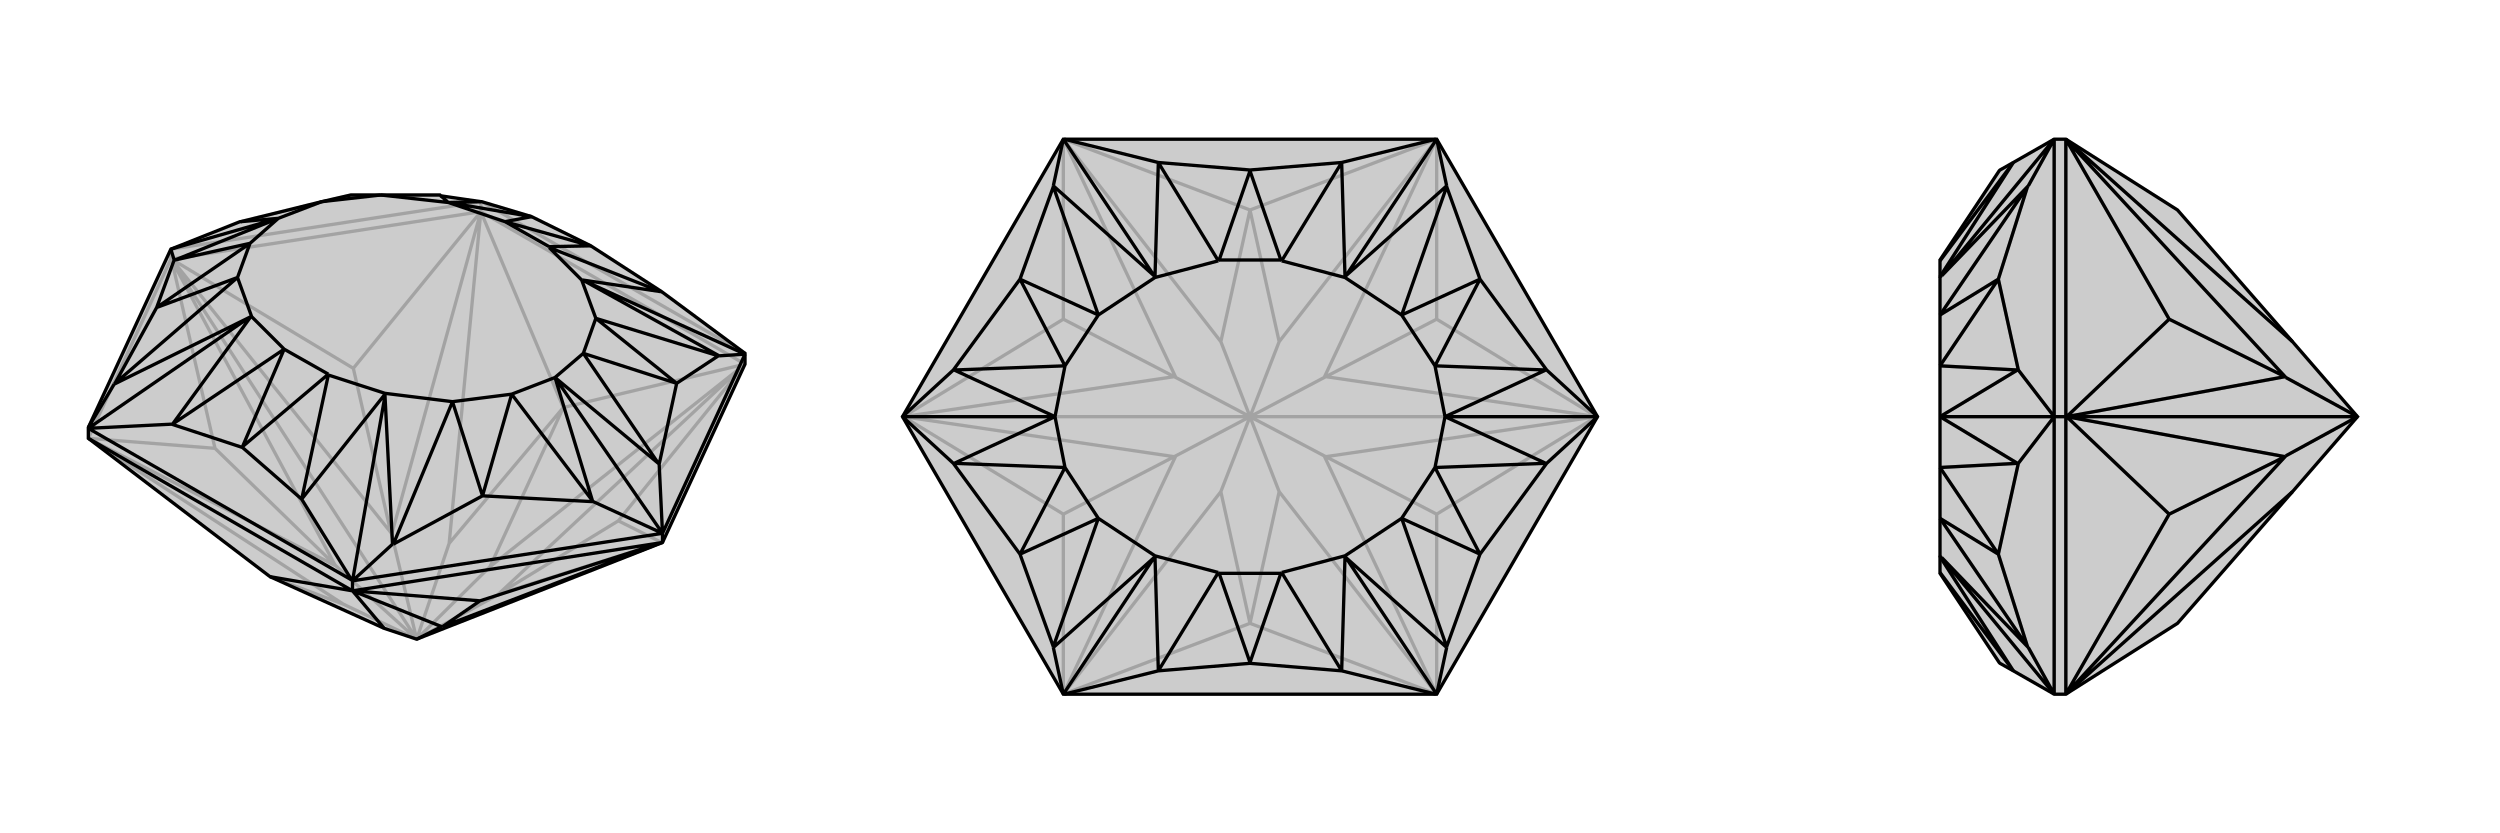
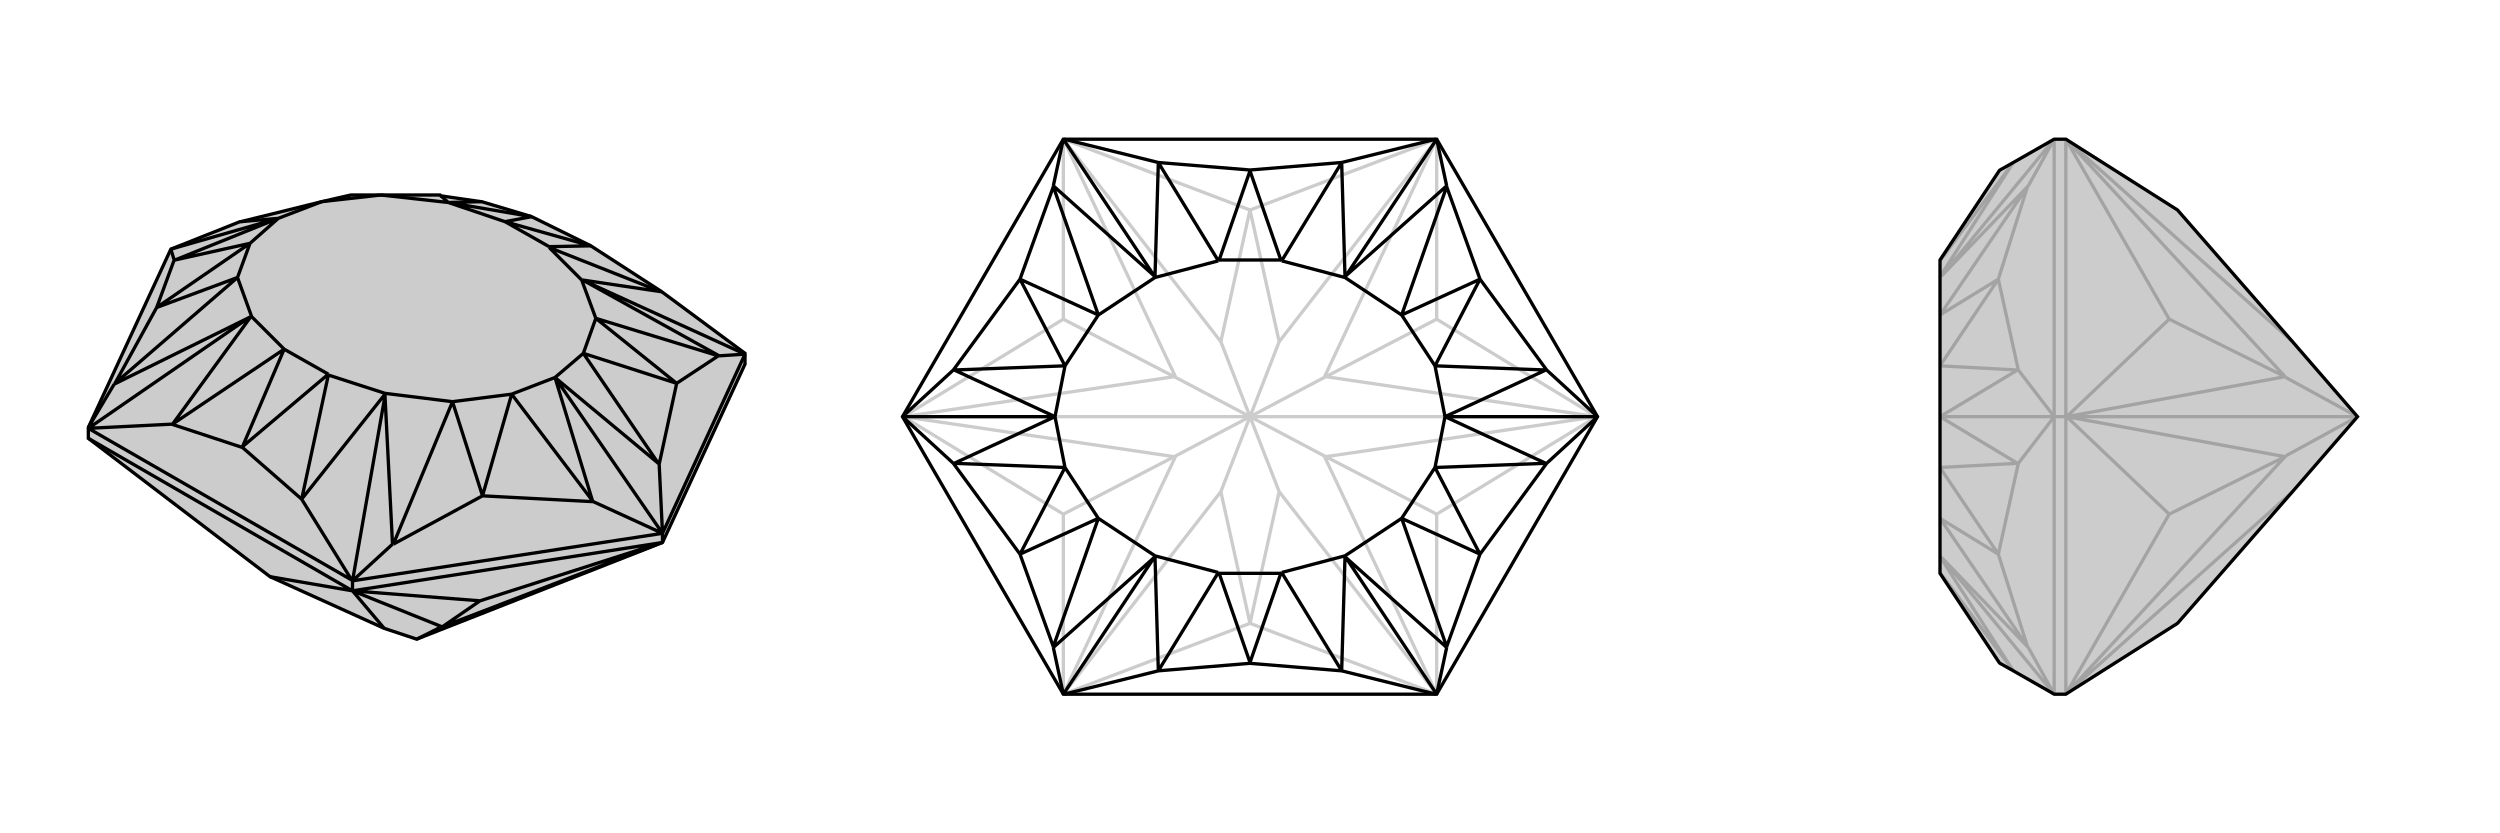
<svg xmlns="http://www.w3.org/2000/svg" viewBox="0 0 3000 1000">
  <g stroke="currentColor" stroke-width="4" fill="none" transform="translate(0 -2)">
    <path fill="currentColor" stroke="none" fill-opacity=".2" d="M324,694L461,756L500,769L795,653L894,439L894,427L894,426L794,352L709,297L638,262L578,244L577,244L577,244L529,237L528,236L457,236L421,236L386,244L289,268L288,268L205,301L106,515L106,516L106,528z" />
-     <path stroke-opacity=".2" d="M577,256L577,244M205,313L205,301M577,256L894,439M106,528L205,313M577,256L205,313M577,256L676,491M894,439L676,491M106,528L258,540M577,256L424,444M894,439L742,627M258,540L206,314M258,540L402,680M424,444L206,313M424,444L469,641M742,627L794,653M742,627L598,715M106,528L412,727M106,528L403,681M577,256L539,654M577,256L470,643M894,439L588,682M894,439L597,716M324,694L412,727M412,727L500,769M676,491L539,654M676,491L588,682M539,654L500,769M588,682L500,769M205,313L206,314M402,680L403,681M206,314L402,680M403,681L500,769M205,313L206,313M469,641L470,643M206,313L469,641M500,769L470,643M205,313L500,769M795,653L794,653M598,715L597,716M794,653L598,715M500,769L597,716M894,426L578,244M205,301L577,244M288,268L421,236M421,236L528,236" />
    <path d="M324,694L461,756L500,769L795,653L894,439L894,427L894,426L794,352L709,297L638,262L578,244L577,244L577,244L529,237L528,236L457,236L421,236L386,244L289,268L288,268L205,301L106,515L106,516L106,528z" />
    <path d="M423,711L423,699M795,653L795,642M106,528L423,711M423,711L795,653M423,711L324,694M423,711L576,723M576,723L794,653M576,723L531,754M423,711L461,756M423,711L530,754M795,653L794,653M531,754L530,754M794,653L531,754M500,769L530,754M422,698L106,516M795,642L894,427M795,642L423,699M791,559L812,462M712,604L579,597M209,314L188,371M795,642L791,559M791,559L790,558M795,642L712,604M712,604L711,603M795,642L666,455M205,301L209,314M209,314L210,314M205,301L334,264M790,558L700,426M790,558L666,455M711,603L614,475M711,603L666,455M210,314L300,294M210,314L334,264M289,268L334,264M812,462L862,429M579,597L472,655M188,371L138,462M291,539L362,601M291,539L206,511M291,539L291,538M709,297L709,297M794,352L793,352M423,699L422,698M422,698L362,601M362,601L362,601M106,516L106,516M106,516L206,511M206,511L207,511M638,262L638,262M894,427L894,427M894,427L863,429M894,427L701,339M423,699L423,699M423,699L471,655M423,699L462,477M106,515L137,463M106,516L299,383M577,244L538,245M812,462L700,426M812,462L715,384M579,597L614,475M579,597L543,484M188,371L300,294M188,371L285,335M793,352L659,299M793,352L699,338M362,601L394,452M362,601L462,475M207,511L341,421M207,511L301,382M638,262L606,268M638,262L538,245M862,429L863,429M862,429L715,384M701,339L699,338M863,429L701,339M699,338L698,338M472,655L471,655M472,655L543,484M462,477L462,475M471,655L462,477M462,475L462,474M138,462L137,463M138,462L285,335M299,383L301,382M137,463L299,383M301,382L302,382M538,245L538,245M529,237L538,245M538,245L538,245M709,297L659,298M709,297L606,268M291,538L394,451M291,538L341,421M666,455L700,426M666,455L614,475M334,264L300,294M334,264L386,244M659,299L659,298M394,452L394,451M341,421L341,421M606,268L606,268M715,384L700,426M543,484L614,475M285,335L300,294M457,236L386,244M659,299L698,338M394,452L462,474M341,421L302,382M606,268L538,245M715,384L698,338M543,484L462,474M285,335L302,382M457,236L538,245M659,298L606,268M394,451L341,421" />
  </g>
  <g stroke="currentColor" stroke-width="4" fill="none" transform="translate(1000 0)">
-     <path fill="currentColor" stroke="none" fill-opacity=".2" d="M723,167L277,167L276,167L276,167L83,500L276,833L276,833L277,833L723,833L724,833L724,833L917,500L724,167L724,167z" />
    <path stroke-opacity=".2" d="M276,833L500,748M276,167L500,252M724,167L500,252M724,833L500,748M276,833L276,617M276,167L276,383M724,167L724,383M724,833L724,617M276,617L84,500M276,617L409,548M276,383L84,500M276,383L409,452M724,383L916,500M724,383L591,452M724,617L916,500M724,617L591,548M276,833L465,590M276,833L411,547M276,167L465,410M276,167L411,453M724,167L535,410M724,167L589,453M724,833L535,590M724,833L589,547M500,748L465,590M500,748L535,590M465,590L500,500M535,590L500,500M500,252L465,410M500,252L535,410M465,410L500,500M535,410L500,500M83,500L84,500M409,548L411,547M84,500L409,548M411,547L500,500M83,500L84,500M409,452L411,453M84,500L409,452M500,500L411,453M83,500L500,500M917,500L916,500M591,452L589,453M916,500L591,452M500,500L589,453M917,500L916,500M591,548L589,547M916,500L591,548M500,500L589,547M500,500L917,500" />
    <path d="M723,167L277,167L276,167L276,167L83,500L276,833L276,833L277,833L723,833L724,833L724,833L917,500L724,167L724,167z" />
    <path d="M856,444L776,335M856,556L776,665M144,556L224,665M144,444L224,335M917,500L856,444M856,444L855,444M917,500L856,556M856,556L855,556M917,500L734,500M83,500L144,556M144,556L145,556M83,500L144,444M144,444L145,444M83,500L266,500M855,444L722,439M855,444L734,500M855,556L722,561M855,556L734,500M145,556L278,561M145,556L266,500M145,444L278,439M145,444L266,500M776,335L736,224M776,665L736,776M224,665L264,776M224,335L264,224M500,204L610,195M500,796L610,805M500,796L390,805M500,796L500,795M500,204L390,195M500,204L500,205M723,167L610,195M610,195L610,195M723,833L610,805M610,805L610,805M277,833L390,805M390,805L390,805M277,167L390,195M390,195L390,195M724,167L736,223M724,167L615,331M724,833L736,777M724,833L615,669M276,833L264,777M276,833L385,669M276,167L264,223M276,167L385,331M776,335L722,439M776,335L682,378M776,665L722,561M776,665L682,622M224,665L278,561M224,665L318,622M224,335L278,439M224,335L318,378M610,195L538,313M610,195L614,332M610,805L538,687M610,805L614,668M390,805L462,687M390,805L386,668M390,195L462,313M390,195L386,332M736,224L736,223M736,224L682,378M615,331L614,332M736,223L615,331M614,332L614,333M736,776L736,777M736,776L682,622M615,669L614,668M736,777L615,669M614,668L614,667M264,776L264,777M264,776L318,622M385,669L386,668M264,777L385,669M386,668L386,667M264,224L264,223M264,224L318,378M385,331L386,332M264,223L385,331M386,332L386,333M500,205L537,312M500,205L463,312M500,795L537,688M500,795L463,688M734,500L722,439M734,500L722,561M266,500L278,561M266,500L278,439M538,313L537,312M538,687L537,688M462,687L463,688M462,313L463,312M682,378L722,439M682,622L722,561M318,622L278,561M318,378L278,439M538,313L614,333M538,687L614,667M462,687L386,667M462,313L386,333M682,378L614,333M682,622L614,667M318,622L386,667M318,378L386,333M537,312L463,312M537,688L463,688" />
  </g>
  <g stroke="currentColor" stroke-width="4" fill="none" transform="translate(2000 0)">
    <path fill="currentColor" stroke="none" fill-opacity=".2" d="M613,252L751,410L829,500L751,590L613,748L479,833L465,833L465,833L416,805L400,796L399,795L328,688L328,687L328,667L328,622L328,561L328,500L328,439L328,378L328,333L328,313L328,312L399,205L400,204L416,195L465,167L465,167L479,167z" />
    <path stroke-opacity=".2" d="M479,500L465,500M479,833L479,500M479,167L479,500M479,833L603,617M479,167L603,383M603,617L480,500M603,617L742,548M603,383L480,500M603,383L742,452M479,833L751,590M479,833L743,547M479,167L751,410M479,167L743,453M479,500L480,500M742,548L743,547M480,500L742,548M743,547L829,500M479,500L480,500M742,452L743,453M480,500L742,452M829,500L743,453M479,500L829,500M465,500L465,833M465,500L465,167M422,556L398,665M422,444L398,335M465,500L422,556M422,556L421,556M465,500L422,444M422,444L421,444M465,500L328,500M421,556L328,561M421,556L328,500M421,444L328,439M421,444L328,500M398,665L433,776M398,335L433,224M416,805L416,805M416,195L416,195M465,833L465,833M465,833L434,777M465,833L330,669M465,167L465,167M465,167L434,223M465,167L330,331M398,665L328,561M398,665L328,622M398,335L328,439M398,335L328,378M416,805L328,687M416,805L328,668M416,195L328,313M416,195L328,332M433,776L434,777M433,776L328,622M330,669L328,668M434,777L330,669M328,668L328,667M433,224L434,223M433,224L328,378M330,331L328,332M434,223L330,331M328,332L328,333" />
    <path d="M613,252L751,410L829,500L751,590L613,748L479,833L465,833L465,833L416,805L400,796L399,795L328,688L328,687L328,667L328,622L328,561L328,500L328,439L328,378L328,333L328,313L328,312L399,205L400,204L416,195L465,167L465,167L479,167z" />
-     <path d="M479,500L465,500M479,167L479,500M479,833L479,500M479,167L603,383M479,833L603,617M603,383L480,500M603,383L742,452M603,617L480,500M603,617L742,548M479,167L751,410M479,167L743,453M479,833L751,590M479,833L743,547M479,500L480,500M742,452L743,453M480,500L742,452M829,500L743,453M479,500L480,500M742,548L743,547M480,500L742,548M829,500L743,547M829,500L479,500M465,500L465,167M465,500L465,833M422,444L398,335M422,556L398,665M465,500L422,444M422,444L421,444M465,500L422,556M422,556L421,556M465,500L328,500M421,444L328,439M421,444L328,500M421,556L328,561M421,556L328,500M398,335L433,224M398,665L433,776M416,195L416,195M416,805L416,805M465,167L465,167M465,167L434,223M465,167L330,331M465,833L465,833M465,833L434,777M465,833L330,669M398,335L328,439M398,335L328,378M398,665L328,561M398,665L328,622M416,195L328,313M416,195L328,332M416,805L328,687M416,805L328,668M433,224L434,223M433,224L328,378M330,331L328,332M434,223L330,331M328,332L328,333M433,776L434,777M433,776L328,622M330,669L328,668M434,777L330,669M328,668L328,667" />
  </g>
</svg>